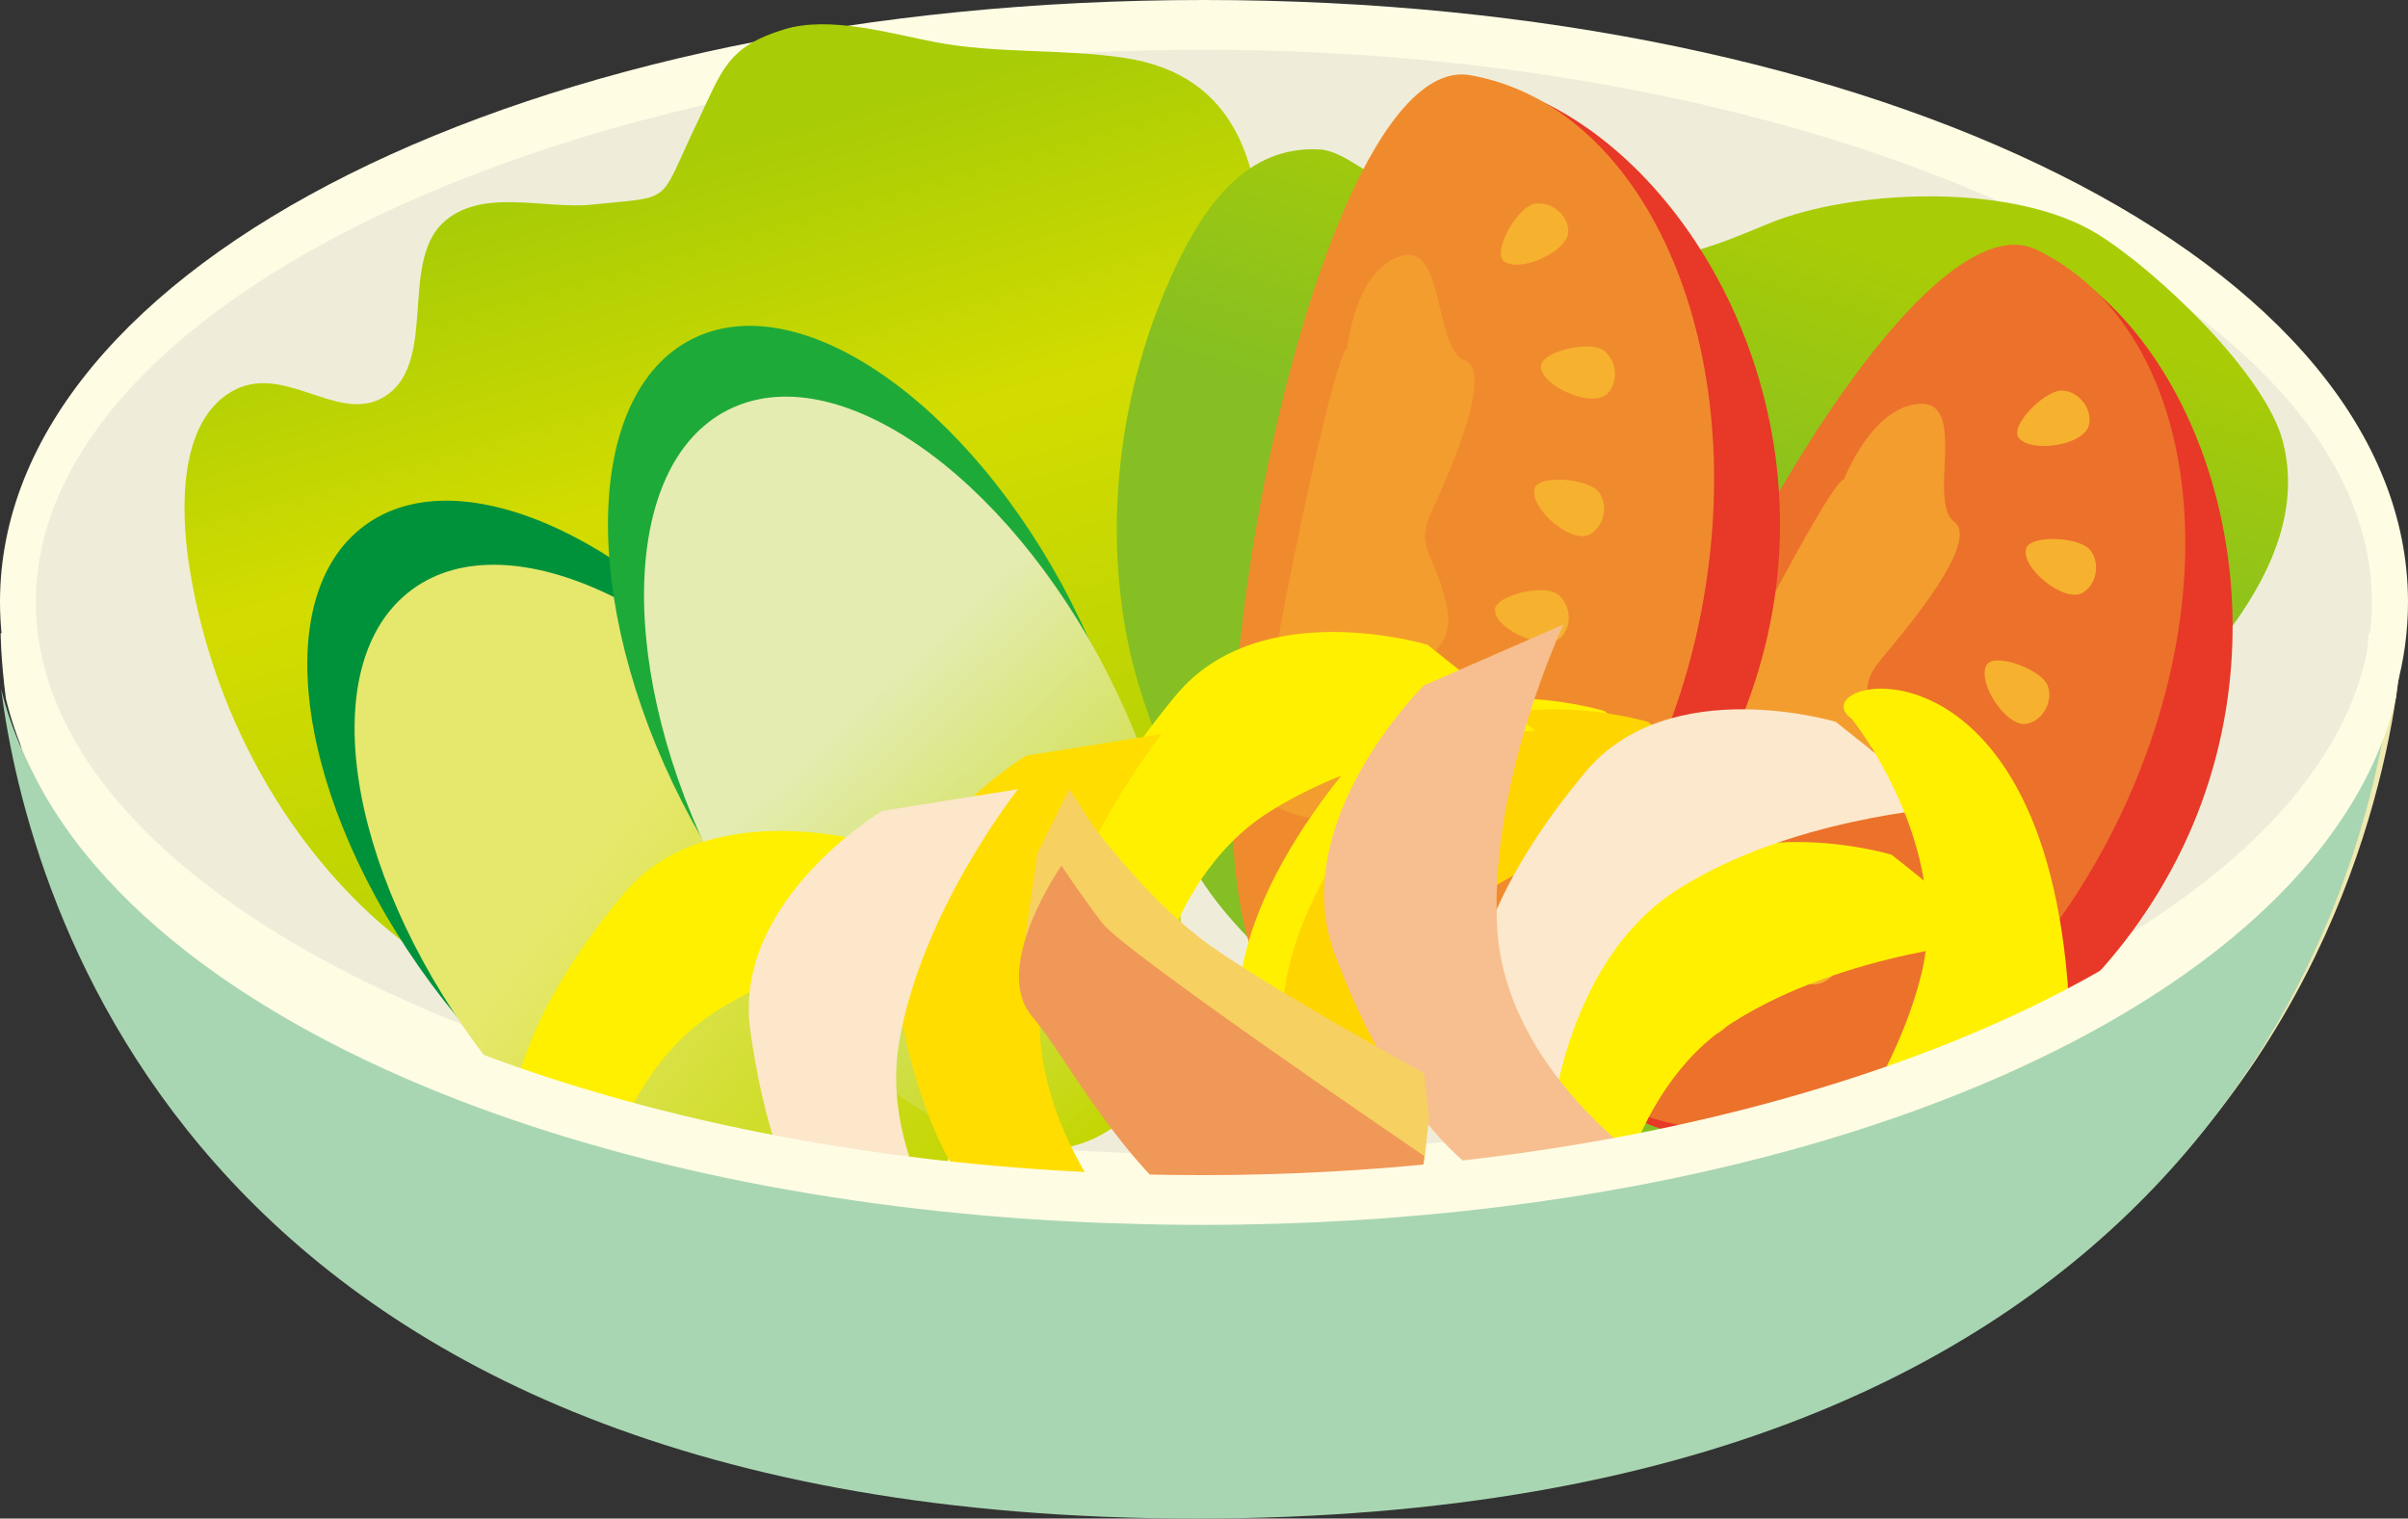
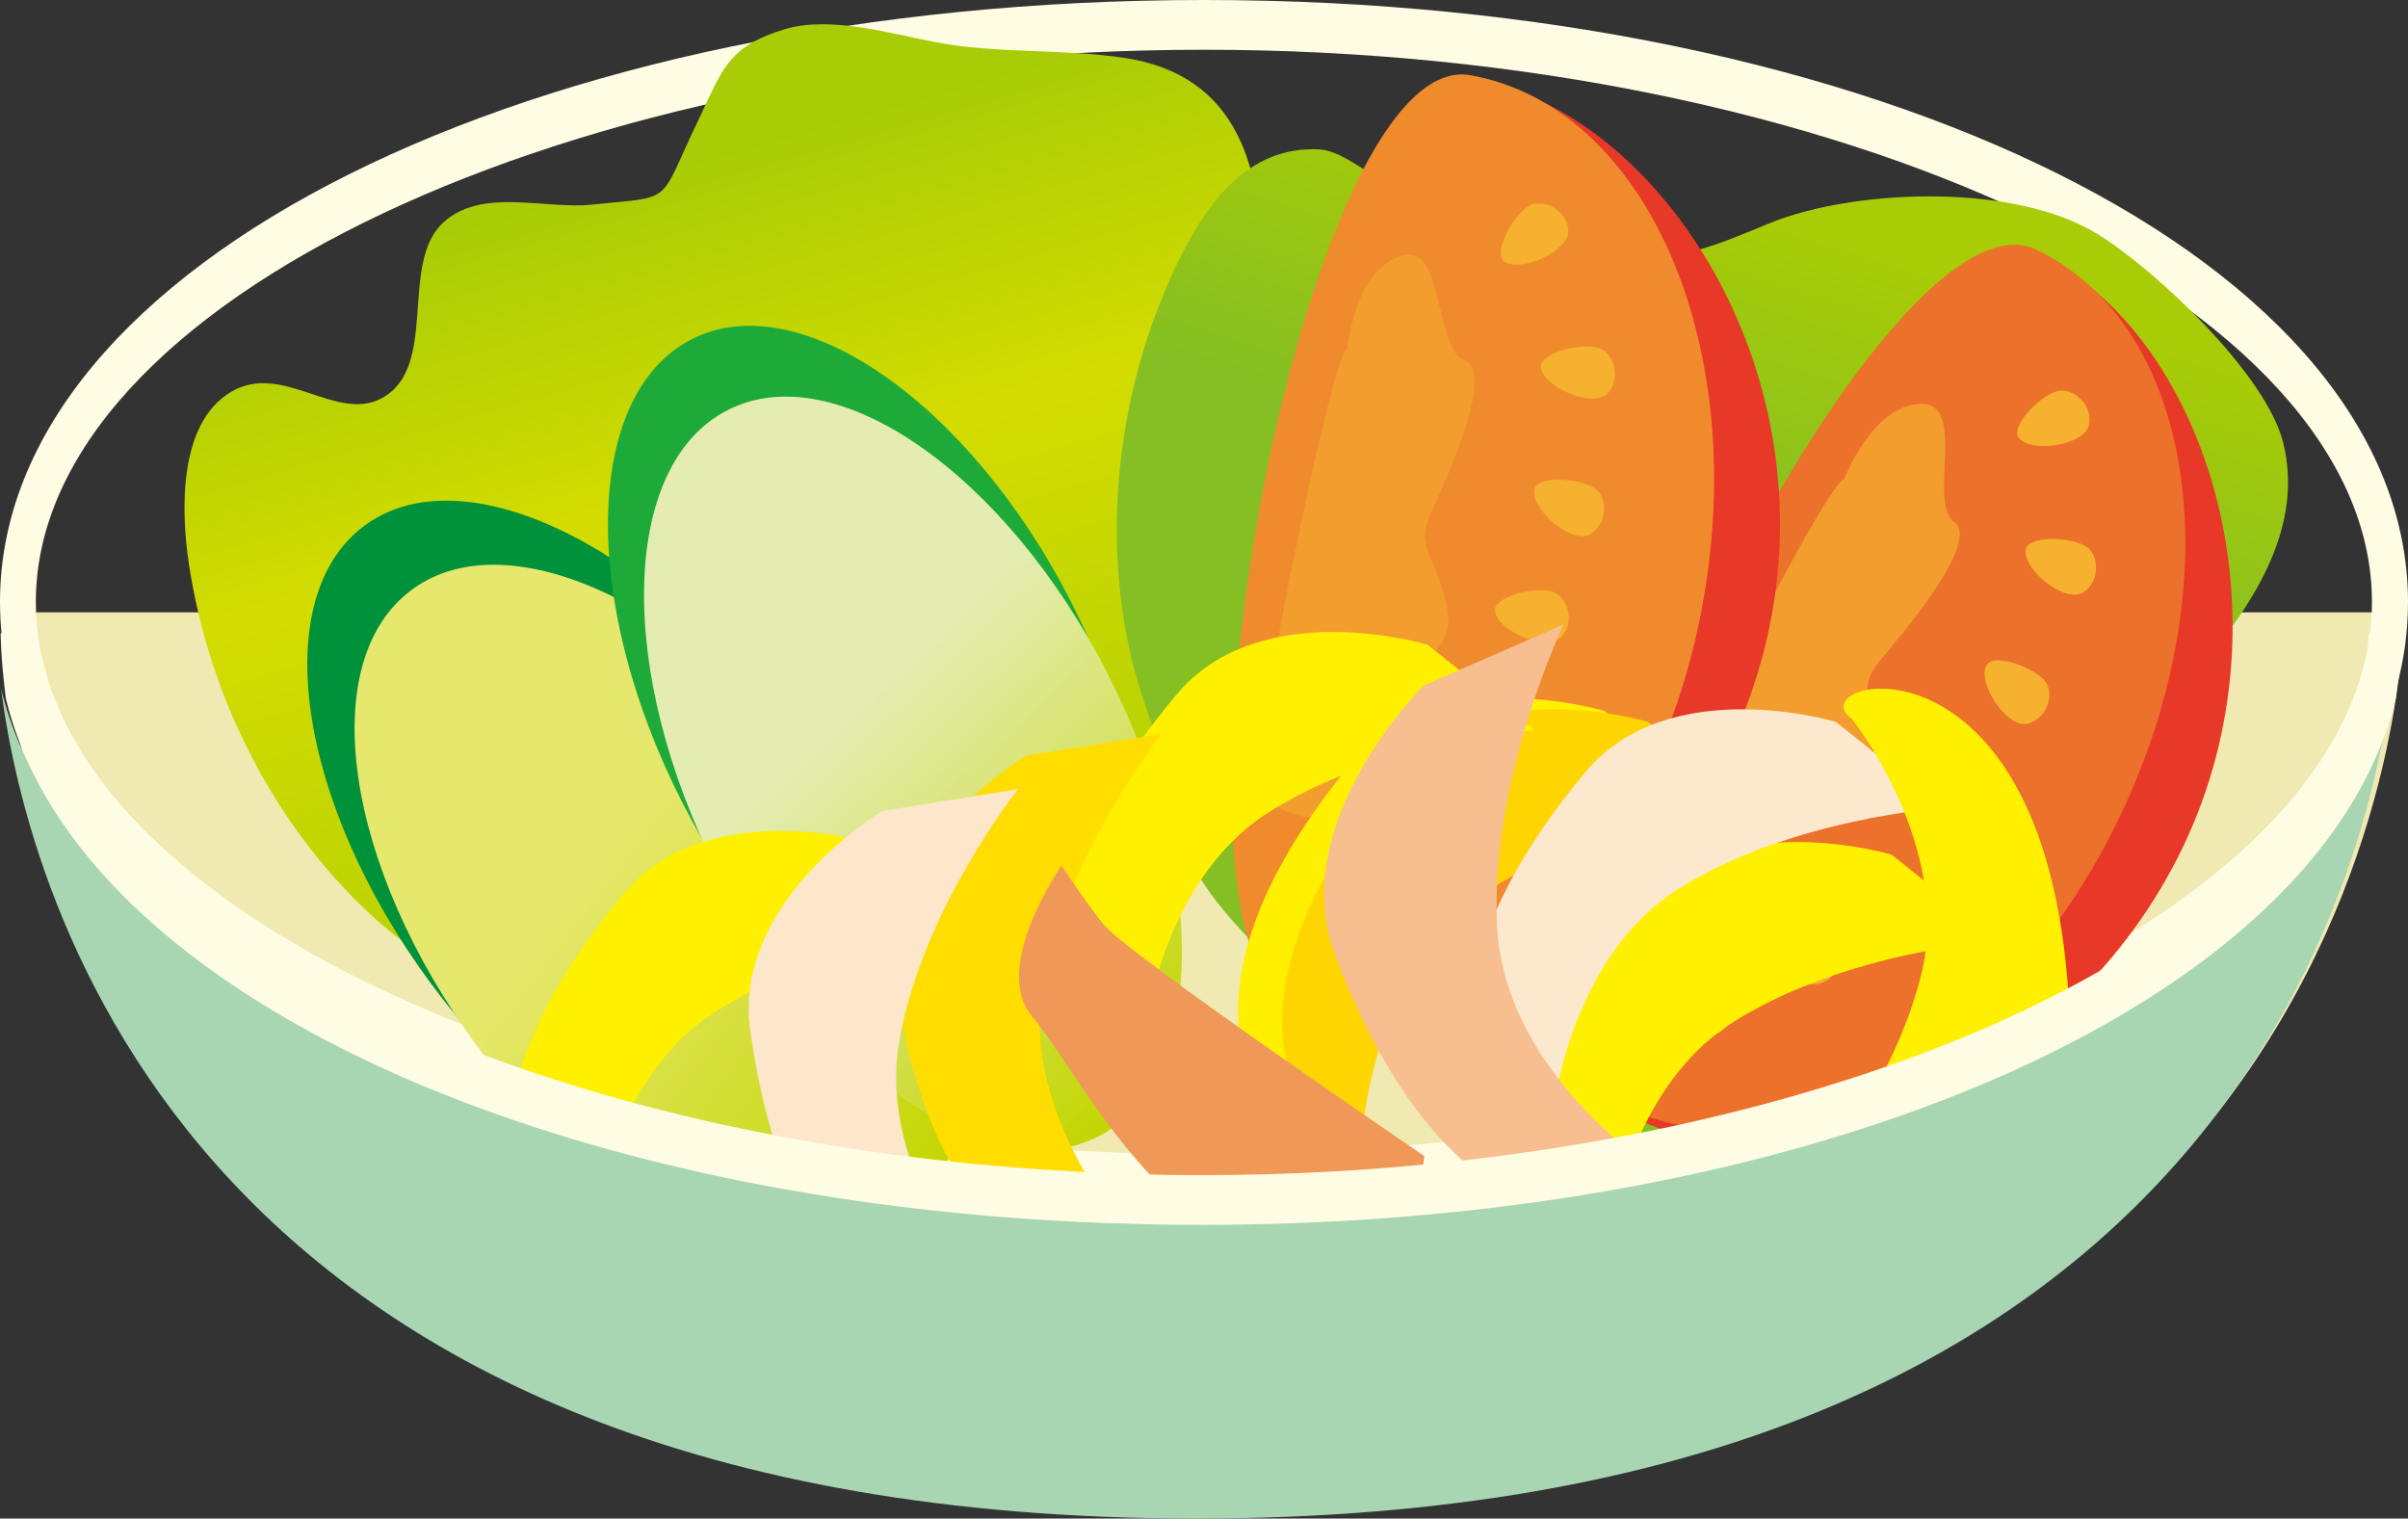
<svg xmlns="http://www.w3.org/2000/svg" id="_レイヤー_2" viewBox="0 0 110.86 69.91">
  <rect x="0" y="0" width="110.86" height="69.91" fill="#333333" stroke="none" />
  <defs>
    <style>.cls-1{fill:#fff000;}.cls-1,.cls-2,.cls-3,.cls-4,.cls-5,.cls-6,.cls-7,.cls-8,.cls-9,.cls-10,.cls-11,.cls-12,.cls-13,.cls-14,.cls-15,.cls-16,.cls-17,.cls-18,.cls-19,.cls-20,.cls-21,.cls-22,.cls-23,.cls-24{stroke-width:0px;}.cls-2{fill:#f09857;}.cls-3{fill:url(#linear-gradient);}.cls-4{fill:#efedd9;}.cls-5{fill:#1eaa39;}.cls-6{fill:#ffd500;}.cls-7{fill:#fce7ca;}.cls-8{fill:#f0e9b1;}.cls-9{fill:#e73828;}.cls-10{fill:none;}.cls-11{fill:#fce8cc;}.cls-12{fill:#f6d061;}.cls-13{fill:#f7bf8f;}.cls-14{fill:url(#linear-gradient-2);}.cls-15{fill:url(#linear-gradient-3);}.cls-16{fill:#f39d2e;}.cls-17{fill:#f6b22e;}.cls-18{fill:#a9d6b2;}.cls-19{fill:#00923a;}.cls-20{fill:#fd0;}.cls-21{fill:#ec712b;}.cls-22{fill:#f08b2d;}.cls-23{fill:#fffce4;}.cls-24{fill:url(#linear-gradient-4);}</style>
    <linearGradient id="linear-gradient" x1="42.7" y1="50.61" x2="29.14" y2="3.35" gradientUnits="userSpaceOnUse">
      <stop offset="0" stop-color="#a8cc06" />
      <stop offset=".61" stop-color="#d3dc00" />
      <stop offset=".91" stop-color="#a8cc06" />
    </linearGradient>
    <linearGradient id="linear-gradient-2" x1="446.17" y1="218.65" x2="433.02" y2="172.79" gradientTransform="translate(-180.74 -377.94) rotate(33.75)" gradientUnits="userSpaceOnUse">
      <stop offset=".61" stop-color="#85bf23" />
      <stop offset=".91" stop-color="#a8cc06" />
    </linearGradient>
    <linearGradient id="linear-gradient-3" x1="-171.62" y1="-318.58" x2="-181.68" y2="-353.68" gradientTransform="translate(371.99 207.5) rotate(-36.48)" gradientUnits="userSpaceOnUse">
      <stop offset="0" stop-color="#c3d600" />
      <stop offset=".61" stop-color="#e6e86d" />
    </linearGradient>
    <linearGradient id="linear-gradient-4" x1="-129.03" y1="-208.54" x2="-139.09" y2="-243.64" gradientTransform="translate(264.21 176.04) rotate(-27.04)" gradientUnits="userSpaceOnUse">
      <stop offset="0" stop-color="#c3d600" />
      <stop offset=".61" stop-color="#e4ecb1" />
    </linearGradient>
  </defs>
  <g id="TXT">
    <path class="cls-8" d="m110.67,28.19s.24,41.21-55.24,41.21S.19,28.19.19,28.19h110.49Z" />
-     <path class="cls-4" d="m110.04,27.71c0,14.67-24.45,26.57-54.61,26.57S.82,42.38.82,27.71,25.28,1.14,55.43,1.14s54.61,11.9,54.61,26.57Z" />
    <path class="cls-10" d="m36.5,30.71c6.11,0,11.45,3.51,14.36,8.74,2.91-5.23,8.25-8.74,14.36-8.74,9.22,0,16.71,7.98,16.71,17.83,0,.4-.03.79-.06,1.19,16.18-4.44,27.34-12.74,27.34-22.01,0-13.78-24.62-25.42-53.77-25.42S1.65,13.93,1.65,27.71c0,7.41,7.12,14.2,18.24,18.89.91-8.94,8-15.9,16.61-15.9Z" />
    <path class="cls-23" d="m55.43,0C24.35,0,0,12.17,0,27.71c0,8.7,7.64,16.35,19.82,21.4,8.23,3.4,18.52,5.62,29.94,6.18.72.03,1.45.06,2.18.08,1.15.04,2.32.06,3.49.06,9.51,0,18.38-1.15,26.13-3.17,17.56-4.59,29.3-13.76,29.3-24.54C110.86,12.17,86.51,0,55.43,0Zm26.44,49.73c-7.87,2.16-16.91,3.41-26.44,3.41-.93,0-1.87-.01-2.79-.04-1.21-.03-2.41-.09-3.59-.16-11.02-.65-21.13-2.95-29.15-6.34C8.78,41.91,1.65,35.13,1.65,27.71,1.65,13.93,26.28,2.29,55.43,2.29s53.77,11.64,53.77,25.42c0,9.27-11.16,17.57-27.34,22.01Z" />
    <path class="cls-3" d="m25.24,49.29c-1.79-2.77-5.71-4.91-8.17-7.18-4.42-4.09-7.45-9.98-8.38-16.19-.35-2.36-.5-6.43,1.95-7.88,2.36-1.4,4.84,1.43,6.94.29,2.63-1.43.79-6.15,2.8-8.06,1.76-1.66,4.68-.62,6.87-.85,3.83-.4,3.01.06,4.83-3.74,1.17-2.44,1.37-3.52,4.03-4.33,2.09-.64,4.9.2,6.95.59,2.81.54,5.86.3,8.67.72,10.55,1.54,4.86,17.34,4.19,24.37-1.02,10.79-1.15,22.55-14.42,23.47-4.55.32-11.72.1-15.88-1.61-.27-.11-.56-.24-.8-.41" />
    <path class="cls-14" d="m54.91,40.9c.05-3.29-2.01-7.25-2.8-10.51-1.4-5.86-.66-12.45,2.02-18.12,1.34-2.81,3.26-5.58,6.63-5.39,1.17.07,2.45,1.44,3.69,1.72,2.55.58,5.86-.05,8.51.07.17,5.76,6.89,2.18,8.91,1.45,3.98-1.44,10.95-1.64,14.67.64,2.72,1.67,7.79,6.47,8.57,9.61,1.87,7.45-8.31,14.13-12.3,19.05-6.85,8.41-13.48,18.11-25.03,11.51-3.96-2.26-9.8-6.43-12.3-10.16-.17-.24-.33-.52-.45-.78" />
    <path class="cls-19" d="m36.04,33.3c6.17,8.34,7.54,17.77,3.06,21.08-4.47,3.31-13.1-.77-19.26-9.1-6.16-8.34-7.54-17.77-3.06-21.08,4.47-3.31,13.09.77,19.26,9.1Z" />
    <path class="cls-15" d="m38.21,36.25c6.17,8.33,7.54,17.77,3.06,21.08-4.47,3.31-13.09-.77-19.25-9.1-6.17-8.34-7.54-17.77-3.06-21.08,4.47-3.31,13.09.77,19.25,9.1Z" />
-     <path class="cls-5" d="m49.34,27.77c4.71,9.23,4.51,18.77-.44,21.29-4.95,2.53-12.79-2.9-17.5-12.14-4.71-9.23-4.52-18.77.44-21.3,4.95-2.53,12.79,2.91,17.5,12.14Z" />
+     <path class="cls-5" d="m49.34,27.77c4.71,9.23,4.51,18.77-.44,21.29-4.95,2.53-12.79-2.9-17.5-12.14-4.71-9.23-4.52-18.77.44-21.3,4.95-2.53,12.79,2.91,17.5,12.14" />
    <path class="cls-24" d="m51,31.03c4.72,9.23,4.52,18.76-.44,21.29-4.95,2.53-12.79-2.91-17.5-12.14-4.71-9.23-4.52-18.77.44-21.3,4.96-2.53,12.79,2.91,17.5,12.14Z" />
    <path class="cls-9" d="m100.5,38.99c-5.22,10.9-17.85,16.03-25.19,12.51-7.35-3.52,11.34-43.23,18.68-39.71,7.35,3.52,11.73,16.3,6.51,27.2Z" />
    <path class="cls-21" d="m97.59,37.6c-5.23,10.9-15.41,16.89-22.77,13.38-7.34-3.52,11.56-43.01,18.92-39.49,7.35,3.52,9.07,15.21,3.85,26.11Z" />
    <path class="cls-16" d="m84.89,22.09s-.15-.74-4.97,8.62c-4.81,9.36-4.39,10.23-4.39,10.23,0,0,2.33,2.78,3.71.94,1.39-1.84,1.51-3.11,2.42-4.01.93-.89,4.23-.48,4.46-3.04.22-2.56-.73-3.01.45-4.44,1.19-1.43,4.62-5.46,3.39-6.38-1.22-.92.64-5.52-1.57-5.42-2.22.11-3.5,3.49-3.5,3.49Z" />
    <path class="cls-17" d="m92.87,19.93c-.01-.68,1.37-1.98,2.07-1.95.72.02,1.41.8,1.23,1.59-.21.94-2.7,1.31-3.24.57-.05-.06-.06-.13-.06-.21Z" />
    <path class="cls-17" d="m91.63,30.47c.61-.29,2.36.42,2.63,1.07.28.66-.14,1.61-.94,1.78-.94.2-2.32-1.91-1.86-2.71.03-.06.1-.11.17-.14Z" />
    <path class="cls-17" d="m85.74,39.64c.61-.29,2.36.42,2.64,1.07.28.66-.14,1.61-.95,1.78-.93.2-2.32-1.91-1.86-2.71.04-.06.09-.11.17-.14Z" />
    <path class="cls-17" d="m77.09,44.83c.61-.29,2.36.42,2.64,1.07.28.66-.14,1.62-.94,1.78-.95.2-2.32-1.91-1.87-2.71.04-.06.09-.11.17-.15Z" />
    <path class="cls-17" d="m93.37,25.1c.49-.47,2.38-.33,2.84.2.47.55.37,1.58-.33,1.99-.84.48-2.8-1.11-2.61-2,.01-.07.05-.14.11-.19Z" />
    <path class="cls-17" d="m88.31,35.33c.49-.47,2.37-.33,2.83.2.47.55.37,1.58-.33,1.99-.84.48-2.8-1.11-2.61-2,0-.07.05-.13.11-.19Z" />
    <path class="cls-17" d="m82.53,42.1c.66-.11,2.15,1.07,2.23,1.77.08.71-.58,1.51-1.4,1.45-.96-.08-1.69-2.49-1.03-3.12.05-.05.12-.08.2-.09Z" />
    <path class="cls-9" d="m81.6,28.14c-2.09,11.91-12.86,20.25-20.88,18.84-8.03-1.41-.74-44.69,7.28-43.28,8.03,1.41,15.69,12.53,13.6,24.44Z" />
    <path class="cls-22" d="m78.43,27.58c-2.09,11.91-10.28,20.42-18.31,19.01-8.02-1.4-.46-44.53,7.56-43.13,8.02,1.41,12.83,12.2,10.75,24.11Z" />
    <path class="cls-16" d="m62.02,16.08s-.33-.67-2.46,9.64c-2.11,10.31-1.47,11.04-1.47,11.04,0,0,2.99,2.05,3.82-.09.84-2.14.6-3.41,1.26-4.51.64-1.11,3.94-1.6,3.46-4.12-.48-2.52-1.51-2.71-.76-4.4.76-1.7,2.97-6.5,1.55-7.05-1.43-.56-.87-5.5-2.97-4.79-2.11.7-2.43,4.3-2.43,4.3Z" />
    <path class="cls-17" d="m69.12,11.84c-.19-.64.78-2.26,1.47-2.44.7-.17,1.57.39,1.61,1.2.06.97-2.25,1.99-2.97,1.42-.05-.05-.09-.11-.11-.19Z" />
    <path class="cls-17" d="m70.76,22.32c.52-.44,2.39-.23,2.83.32.45.56.31,1.59-.42,1.97-.85.44-2.75-1.22-2.52-2.11.01-.07.06-.14.12-.19Z" />
    <path class="cls-17" d="m67.57,32.75c.51-.44,2.39-.23,2.83.32.44.56.3,1.59-.43,1.97-.86.45-2.75-1.22-2.52-2.11.01-.07.06-.13.12-.18Z" />
    <path class="cls-17" d="m60.64,40.08c.51-.44,2.38-.23,2.82.32.45.57.31,1.59-.43,1.97-.85.44-2.74-1.22-2.53-2.11.03-.07.07-.13.13-.19Z" />
    <path class="cls-17" d="m71,16.68c.35-.58,2.2-.96,2.79-.57.61.4.78,1.42.21,2.01-.67.69-2.99-.31-3.06-1.23,0-.07.02-.14.06-.21Z" />
    <path class="cls-17" d="m68.88,27.9c.35-.58,2.2-.96,2.78-.57.61.4.79,1.42.21,2-.67.69-2.99-.31-3.04-1.22-.01-.07,0-.14.05-.21Z" />
    <path class="cls-17" d="m65.14,35.98c.62-.28,2.36.45,2.63,1.1.26.67-.15,1.61-.96,1.77-.94.19-2.3-1.94-1.83-2.73.04-.06.09-.11.17-.14Z" />
    <path class="cls-1" d="m73.86,32.73s-7.69-2.33-11.56,2.3c-11.28,13.54-.94,19.3-1.56,16.19,0,0,.62-7.47,5.8-10.77,5.17-3.3,12.26-3.77,12.26-3.77l-4.94-3.95Z" />
    <path class="cls-6" d="m75.89,33.24s-7.68-2.33-11.56,2.3c-11.28,13.54-.95,19.3-1.56,16.19,0,0,.62-7.47,5.79-10.77,5.17-3.3,12.27-3.77,12.27-3.77l-4.94-3.94Z" />
    <path class="cls-1" d="m65.71,29.68s-7.68-2.33-11.55,2.3c-11.29,13.53-.95,19.3-1.56,16.19,0,0,.62-7.47,5.8-10.77,5.17-3.29,12.27-3.77,12.27-3.77l-4.95-3.95Z" />
    <path class="cls-1" d="m40.27,38.84s-7.68-2.33-11.55,2.3c-11.28,13.54-.94,19.3-1.56,16.19,0,0,.62-7.47,5.8-10.77,5.17-3.3,12.26-3.77,12.26-3.77l-4.95-3.95Z" />
    <path class="cls-1" d="m87.09,39.35s-7.69-2.33-11.56,2.3c-11.28,13.53-.94,19.3-1.56,16.19,0,0,.62-7.47,5.8-10.77,5.17-3.29,12.27-3.77,12.27-3.77l-4.95-3.95Z" />
    <path class="cls-11" d="m84.55,33.24s-7.69-2.33-11.56,2.3c-11.28,13.54-.94,19.3-1.57,16.19,0,0,.63-7.47,5.8-10.77,5.17-3.3,12.27-3.77,12.27-3.77l-4.95-3.94Z" />
    <path class="cls-20" d="m47.24,34.79s-6.9,4.11-6.08,10.09c2.4,17.45,13.62,13.69,10.91,12.06,0,0-5.11-5.49-4.06-11.54,1.04-6.05,5.47-11.61,5.47-11.61l-6.25,1Z" />
    <path class="cls-7" d="m40.62,37.33s-6.9,4.11-6.08,10.09c2.4,17.46,13.63,13.7,10.91,12.06,0,0-5.1-5.49-4.05-11.54,1.05-6.05,5.47-11.61,5.47-11.61l-6.25,1Z" />
    <path class="cls-1" d="m88.42,55.54s7.19-3.58,6.82-9.6c-1.1-17.59-12.58-14.67-9.98-12.84,0,0,4.68,5.86,3.18,11.81-1.49,5.95-6.32,11.17-6.32,11.17l6.3-.53Z" />
    <path class="cls-13" d="m65.54,31.57s-6.4,6.3-4.07,12.41c6.77,17.87,17.87,10.74,14.56,9.76,0,0-6.78-4.41-7.11-11.13-.33-6.71,3.06-13.86,3.06-13.86l-6.44,2.81Z" />
-     <path class="cls-12" d="m65.79,51.42l-.23-2.02s-7.88-4.31-10.37-6.26c-2.5-1.95-4.83-5.06-4.83-5.06l-1.13-1.75-1.47,2.96-.84,5.84s4.49,7.4,8.46,8.76c3.97,1.37,9.42,3.34,9.42,3.34l.39-1.53.41-2.48" />
    <path class="cls-2" d="m64.72,61.2l.85-7.98s-13.8-9.38-14.82-10.72c-1.03-1.34-1.88-2.65-1.88-2.65,0,0-3.28,4.69-1.35,6.95,1.92,2.26,4.71,8.23,10.21,11,5.5,2.78,6.98,3.39,6.98,3.39Z" />
    <path class="cls-18" d="m81.19,52.76c-7.75,2.03-16.62,3.17-26.13,3.17-1.18,0-2.34-.02-3.5-.06-.73-.02-1.46-.04-2.18-.08-11.42-.55-21.71-2.78-29.93-6.18C8.93,45.26,1.8,38.96.05,31.71c1.21,9.49,8.7,38.2,55.01,38.2s53.81-28.77,55.01-38.23c-2.21,9.26-13.23,16.99-28.88,21.08Z" />
    <path class="cls-23" d="m19.67,50.07c8.22,3.4,18.52,5.63,29.94,6.18.72.04,1.45.06,2.18.08,1.15.04,2.31.06,3.5.06,9.5,0,18.38-1.14,26.13-3.17,15.66-4.1,26.67-11.82,28.88-21.08.24-1.86.23-2.98.23-2.98h-1.48c-.38,9.08-11.42,17.17-27.32,21.53-7.86,2.16-16.91,3.41-26.44,3.41-.94,0-1.87-.01-2.79-.04-1.21-.03-2.4-.09-3.59-.16-11.02-.65-21.12-2.94-29.14-6.33C8.87,42.98,1.82,36.38,1.51,29.15H.03s0,1.13.24,3.01c1.74,7.25,8.87,13.55,19.4,17.91Z" />
  </g>
</svg>